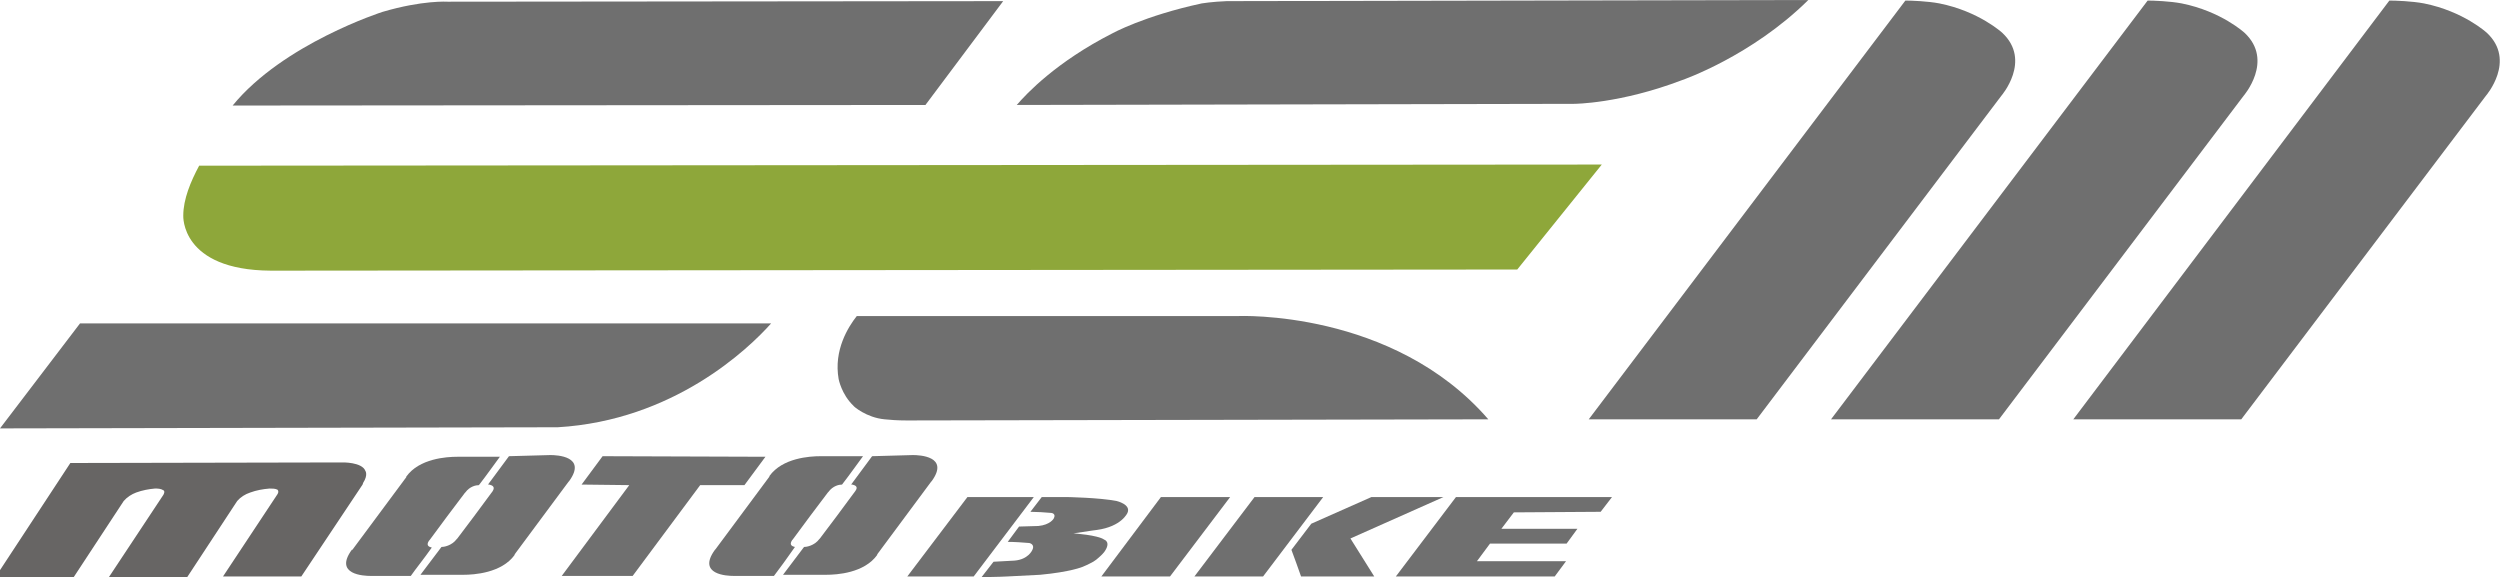
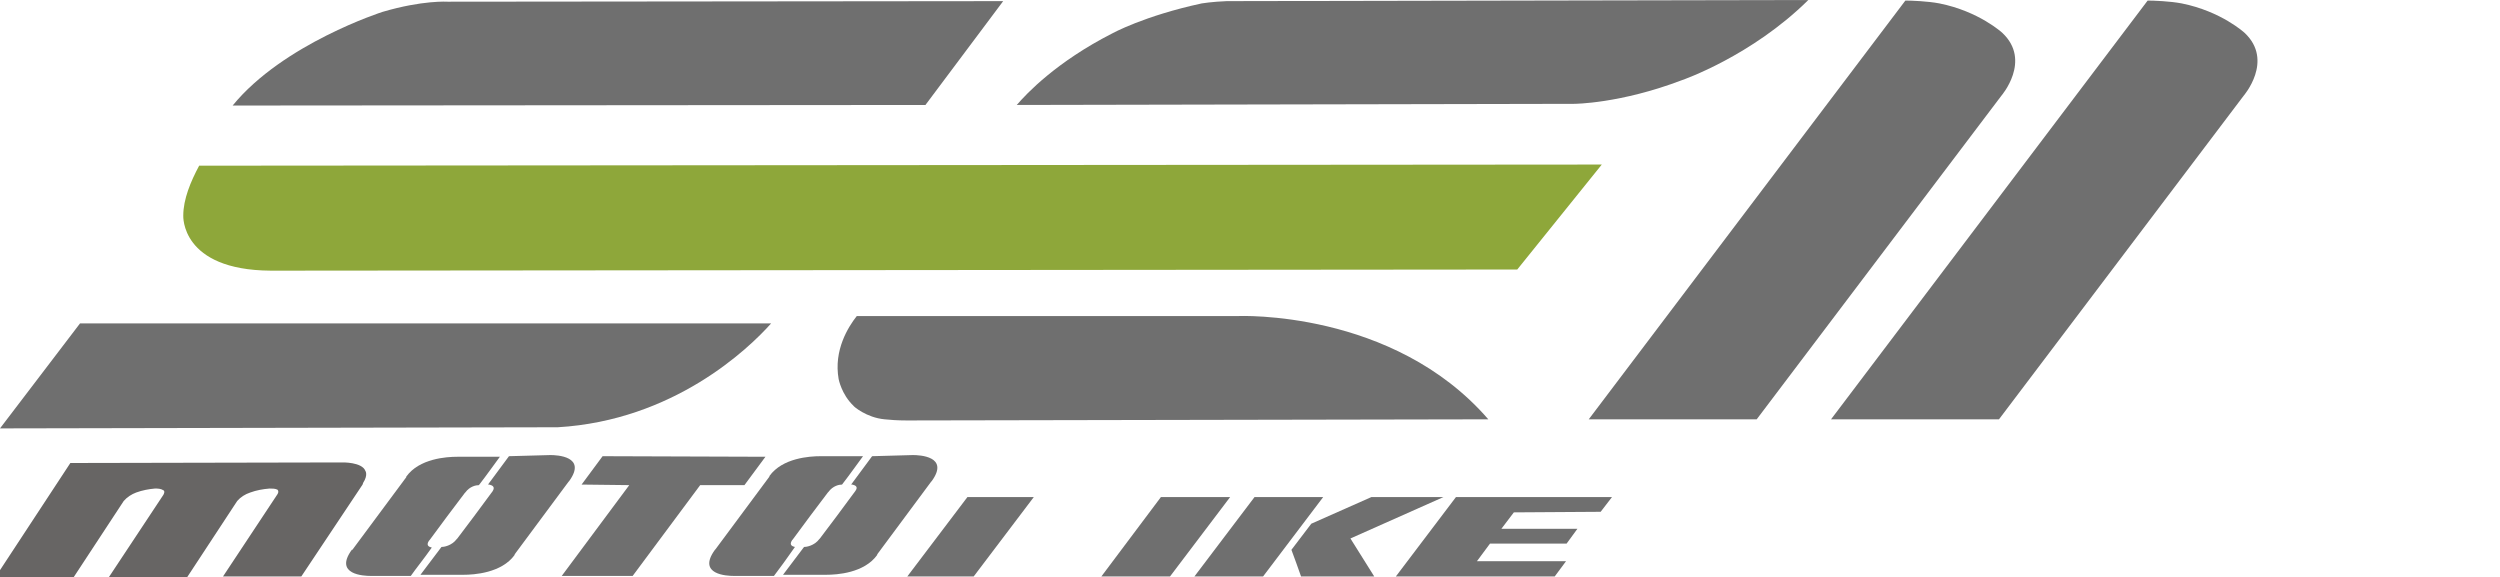
<svg xmlns="http://www.w3.org/2000/svg" id="Livello_1" x="0px" y="0px" viewBox="0 0 440.6 101.7" style="enable-background:new 0 0 440.6 101.7;" xml:space="preserve">
  <style type="text/css">	.st0{fill:#6F6F6F;}	.st1{fill:#8EA73A;}	.st2{fill-rule:evenodd;clip-rule:evenodd;fill:#6F6F6F;}	.st3{fill:#676564;}</style>
  <g id="uuid-9757a133-996c-43c8-98bf-b608f1a69a78" />
  <g id="uuid-78c7088a-500f-488d-806d-b5df6514318c">
    <g id="uuid-08cc1182-8978-458d-a0e4-3b0d96686d25">
      <path class="st0" d="M280,73.9l29.6,0l43.1-57c0,0,5.4-6.2,0.2-11.1c0,0-4.1-3.8-11.1-5.2c-2.1-0.4-5-0.5-6-0.5L280,73.9L280,73.9   z" />
      <path class="st0" d="M155.9,73.9c1,0.1,2.2,0.2,3.9,0.2l102.5-0.2c-16.8-19.4-44.1-18.2-44.1-18.2l-67.2,0   c-1.5,1.9-4.1,6-3.2,11.1c0,0,0.5,2.7,2.6,4.7C150.4,71.6,152.7,73.6,155.9,73.9L155.9,73.9z" />
      <path class="st0" d="M135.9,57c-4,4.5-17.2,17.1-37.6,18.3L0,75.5l14.1-18.5L135.9,57z" />
      <path class="st0" d="M41,18.6C49.9,7.7,67.4,2.1,67.4,2.1C74.5,0,78.9,0.3,78.9,0.3l97.9-0.1l-13.7,18.3L41,18.6L41,18.6z" />
      <path class="st0" d="M179.2,18.5c1.7-2,7-7.6,16.8-12.6c0,0,5.6-3.1,15.8-5.3c0,0,1.8-0.3,4.4-0.4L318.7,0   c-10,9.9-22.2,14.1-22.2,14.1c-11,4.2-19.1,4.2-19.1,4.2L179.2,18.5L179.2,18.5z" />
      <path class="st0" d="M322.7,73.9l29.6,0l43.1-57c0,0,5.4-6.2,0.2-11.1c0,0-4.1-3.8-11.1-5.2c-2.1-0.4-5-0.5-6-0.5L322.7,73.9   L322.7,73.9z" />
-       <path class="st0" d="M365.4,73.9l29.6,0l43.1-57c0,0,5.4-6.2,0.2-11.1c0,0-4.1-3.8-11.1-5.2c-2.1-0.4-5-0.5-6.1-0.5L365.4,73.9   L365.4,73.9z" />
      <path class="st1" d="M267.4,47.5L282.3,29L35.1,29.2c-1.5,2.8-2.8,5.9-2.8,8.8c0,0-0.5,9.6,15.4,9.7l1.7,0L267.4,47.5L267.4,47.5z   " />
      <g>
        <path class="st0" d="M89.7,80.4c-0.7,0.9-2.4,3.3-3.7,5c0.1,0,0.2,0,0.2,0c0.4,0.1,1.2,0.3,0.6,1.2l-0.3,0.4    c-1.9,2.6-4,5.4-5.9,7.9l-0.1,0.1c-0.9,1.2-2.3,1.4-2.7,1.4l0,0l-3.7,4.9c4,0,7.6,0,7.6,0c1.8,0,6.7-0.3,9-3.5l0-0.1l9.5-12.8    l0.1-0.1c3.2-4.4-2.2-4.6-3.3-4.6L89.7,80.4L89.7,80.4z" />
        <path class="st0" d="M76.1,96.5c-0.4-0.1-1.1-0.3-0.5-1.2l0.1-0.1c2-2.7,4.2-5.7,6.2-8.3l0.1-0.1c0.8-1.1,1.9-1.3,2.4-1.3    c1.4-1.8,2.8-3.8,3.7-5c-2.2,0-4.9,0-7.1,0h-0.4c-1.9,0-6.7,0.3-9,3.5l0,0.1l-9.5,12.8L62,96.9c-3.2,4.4,2.2,4.6,3.3,4.6h0.2    c1.9,0,4.4,0,6.9,0C73.3,100.2,74.7,98.5,76.1,96.5L76.1,96.5z" />
      </g>
      <g>
        <path class="st0" d="M153.7,80.4c-0.7,0.9-2.4,3.3-3.7,5c0.1,0,0.2,0,0.2,0c0.4,0.1,1.2,0.3,0.5,1.2l-0.3,0.4    c-1.9,2.6-4,5.4-5.9,7.9l-0.1,0.1c-0.9,1.2-2.3,1.4-2.7,1.4l0,0l-3.7,4.9c4,0,7.6,0,7.6,0c1.9,0,6.7-0.3,9-3.5l0-0.1l9.5-12.8    l0.1-0.1c3.2-4.4-2.2-4.6-3.3-4.6L153.7,80.4L153.7,80.4z" />
        <path class="st0" d="M140.1,96.4c-0.4-0.1-1.1-0.3-0.5-1.2l0.1-0.1c2-2.7,4.2-5.7,6.2-8.3l0.1-0.1c0.8-1.1,1.9-1.3,2.4-1.3    c1.4-1.8,2.8-3.8,3.7-5c-2.2,0-4.9,0-7.1,0h-0.4c-1.9,0-6.7,0.3-9,3.5l0,0.1l-9.5,12.8l-0.1,0.1c-3.2,4.4,2.2,4.6,3.3,4.6h0.2    c1.9,0,4.4,0,6.9,0C137.4,100.2,138.7,98.4,140.1,96.4L140.1,96.4z" />
      </g>
      <polygon class="st2" points="134.9,80.5 131.2,85.5 123.4,85.5 111.5,101.5 99,101.5 110.9,85.5 102.5,85.4 106.2,80.4   " />
      <g>
        <polygon class="st0" points="222.6,101.6 233.2,87.6 221.1,87.6 210.5,101.6    " />
        <path class="st0" d="M242.2,101.6h-12.9c-0.4-1.2-1.3-3.6-1.7-4.7l3.5-4.6l10.6-4.7h12.7L238,94.9L242.2,101.6L242.2,101.6z" />
      </g>
      <polygon class="st0" points="216.8,87.6 204.6,87.6 194.1,101.6 206.2,101.6   " />
      <polygon class="st0" points="171.6,101.6 182.2,87.6 170.5,87.6 159.9,101.6   " />
      <polygon class="st0" points="262.6,95.8 276.1,95.8 278,93.2 264.6,93.2 266.8,90.3 282.1,90.2 284.1,87.6 256.6,87.6 246,101.6    274,101.6 276,98.9 260.3,98.9   " />
-       <path class="st0" d="M192.1,99.3c-0.4,0.2-0.8,0.4-1.3,0.6c0,0-2.1,0.9-7.5,1.4c-1.8,0.1-3.8,0.2-5.9,0.3c0,0-1.8,0.1-4.4,0.1   l2.1-2.7c3.4-0.2,3.7-0.2,3.7-0.2c2.4-0.2,3.1-1.8,3.1-1.8c0.6-1.1-0.5-1.3-0.5-1.3c-1.1-0.1-2.7-0.2-3.8-0.2l2-2.7   c2.8-0.1,3.4-0.1,3.4-0.1c2.1-0.2,2.7-1.3,2.7-1.3c0.5-0.9-0.4-1-0.4-1c-1-0.1-2.8-0.2-3.7-0.2l2-2.6l4.4,0c0,0,5.8,0.1,8.8,0.7   c0,0,2.6,0.6,1.9,2.1c0,0-1,2.4-5.4,3c0,0-0.9,0.1-4.1,0.6c0,0,4.3,0.3,5.4,1.1c0,0,1.3,0.4,0,2.2c0,0-0.4,0.5-1,1   C193.6,98.3,193,98.9,192.1,99.3L192.1,99.3z" />
      <path class="st3" d="M64,85.1c0.9-1.4,0.4-2.1,0.4-2.1c-0.6-1.6-4.1-1.5-4.1-1.5h-0.4l-47.5,0.1l-13.2,20.1H13l8.8-13.4   c0.6-0.7,1.4-1.2,2.2-1.5c1.1-0.4,2.2-0.6,3.3-0.7c0.5,0,1,0,1.5,0.3c0.3,0.2,0.1,0.6,0,0.8l-9.6,14.5H33l8.8-13.4   c0.6-0.7,1.4-1.2,2.3-1.5c1.1-0.4,2.2-0.6,3.4-0.7c0.5,0,1,0,1.4,0.2c0.2,0.2,0.2,0.5,0,0.8l-9.6,14.5h13.8l10.8-16.2L64,85.1z" />
    </g>
  </g>
</svg>